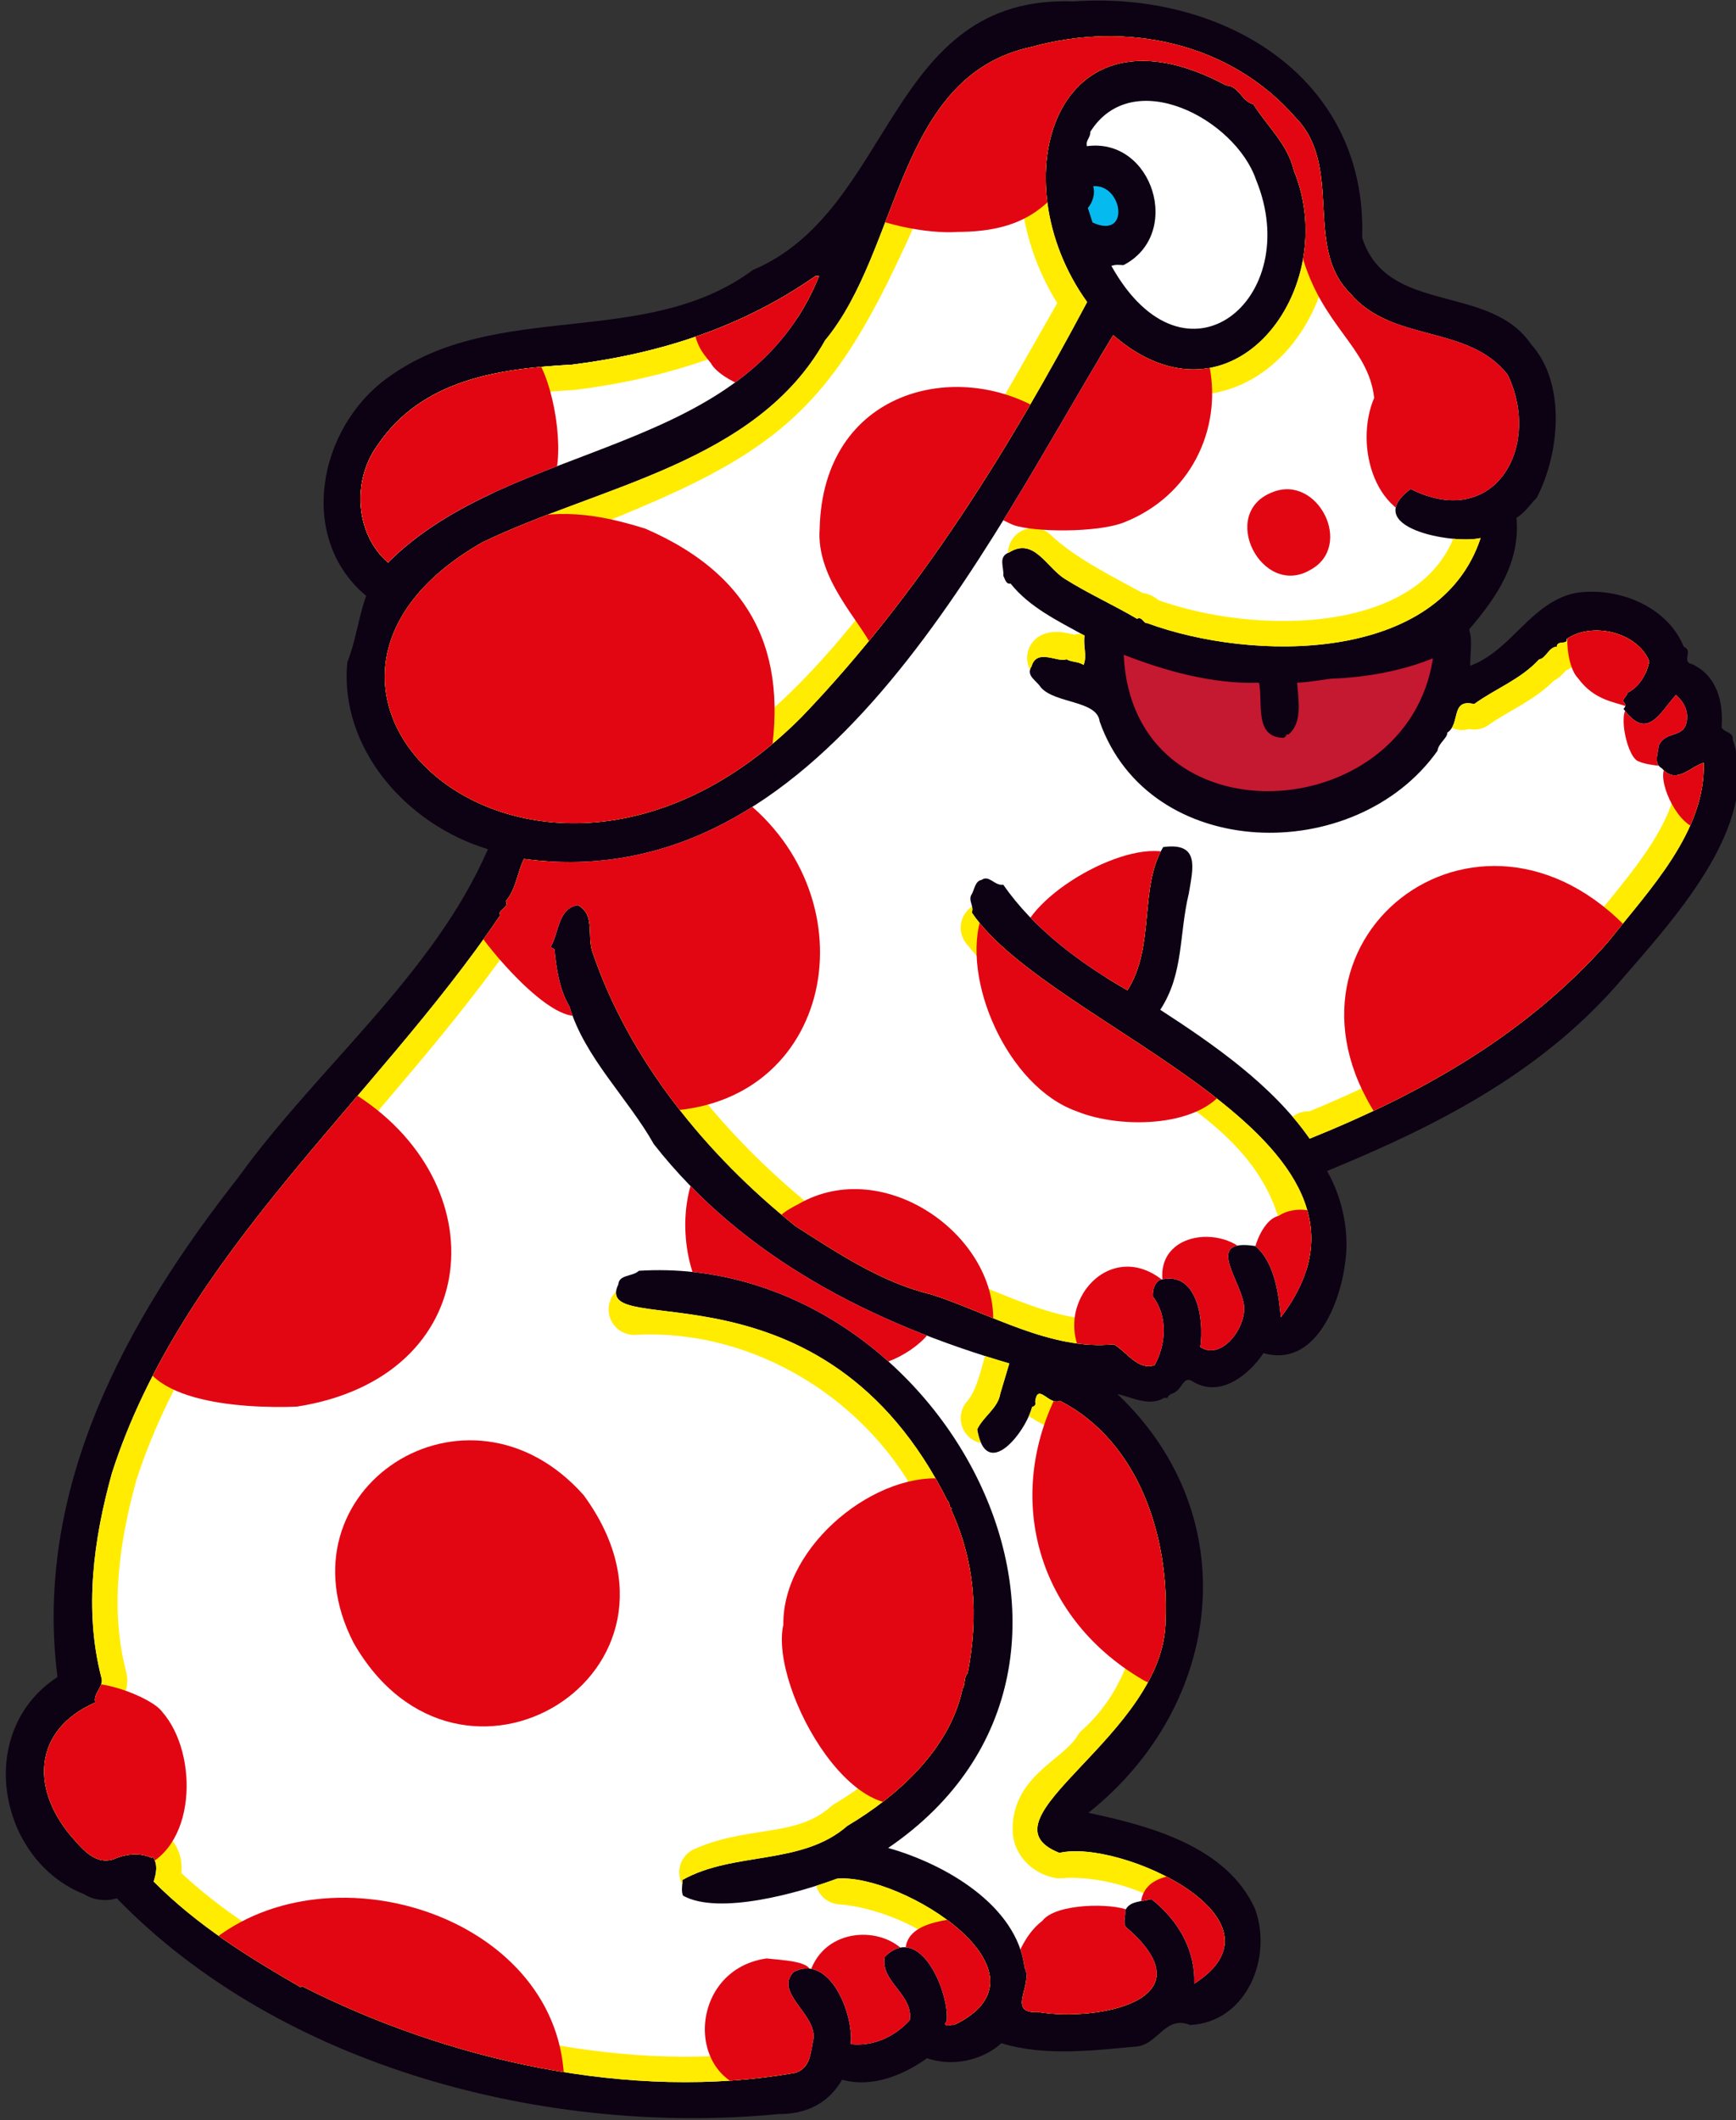
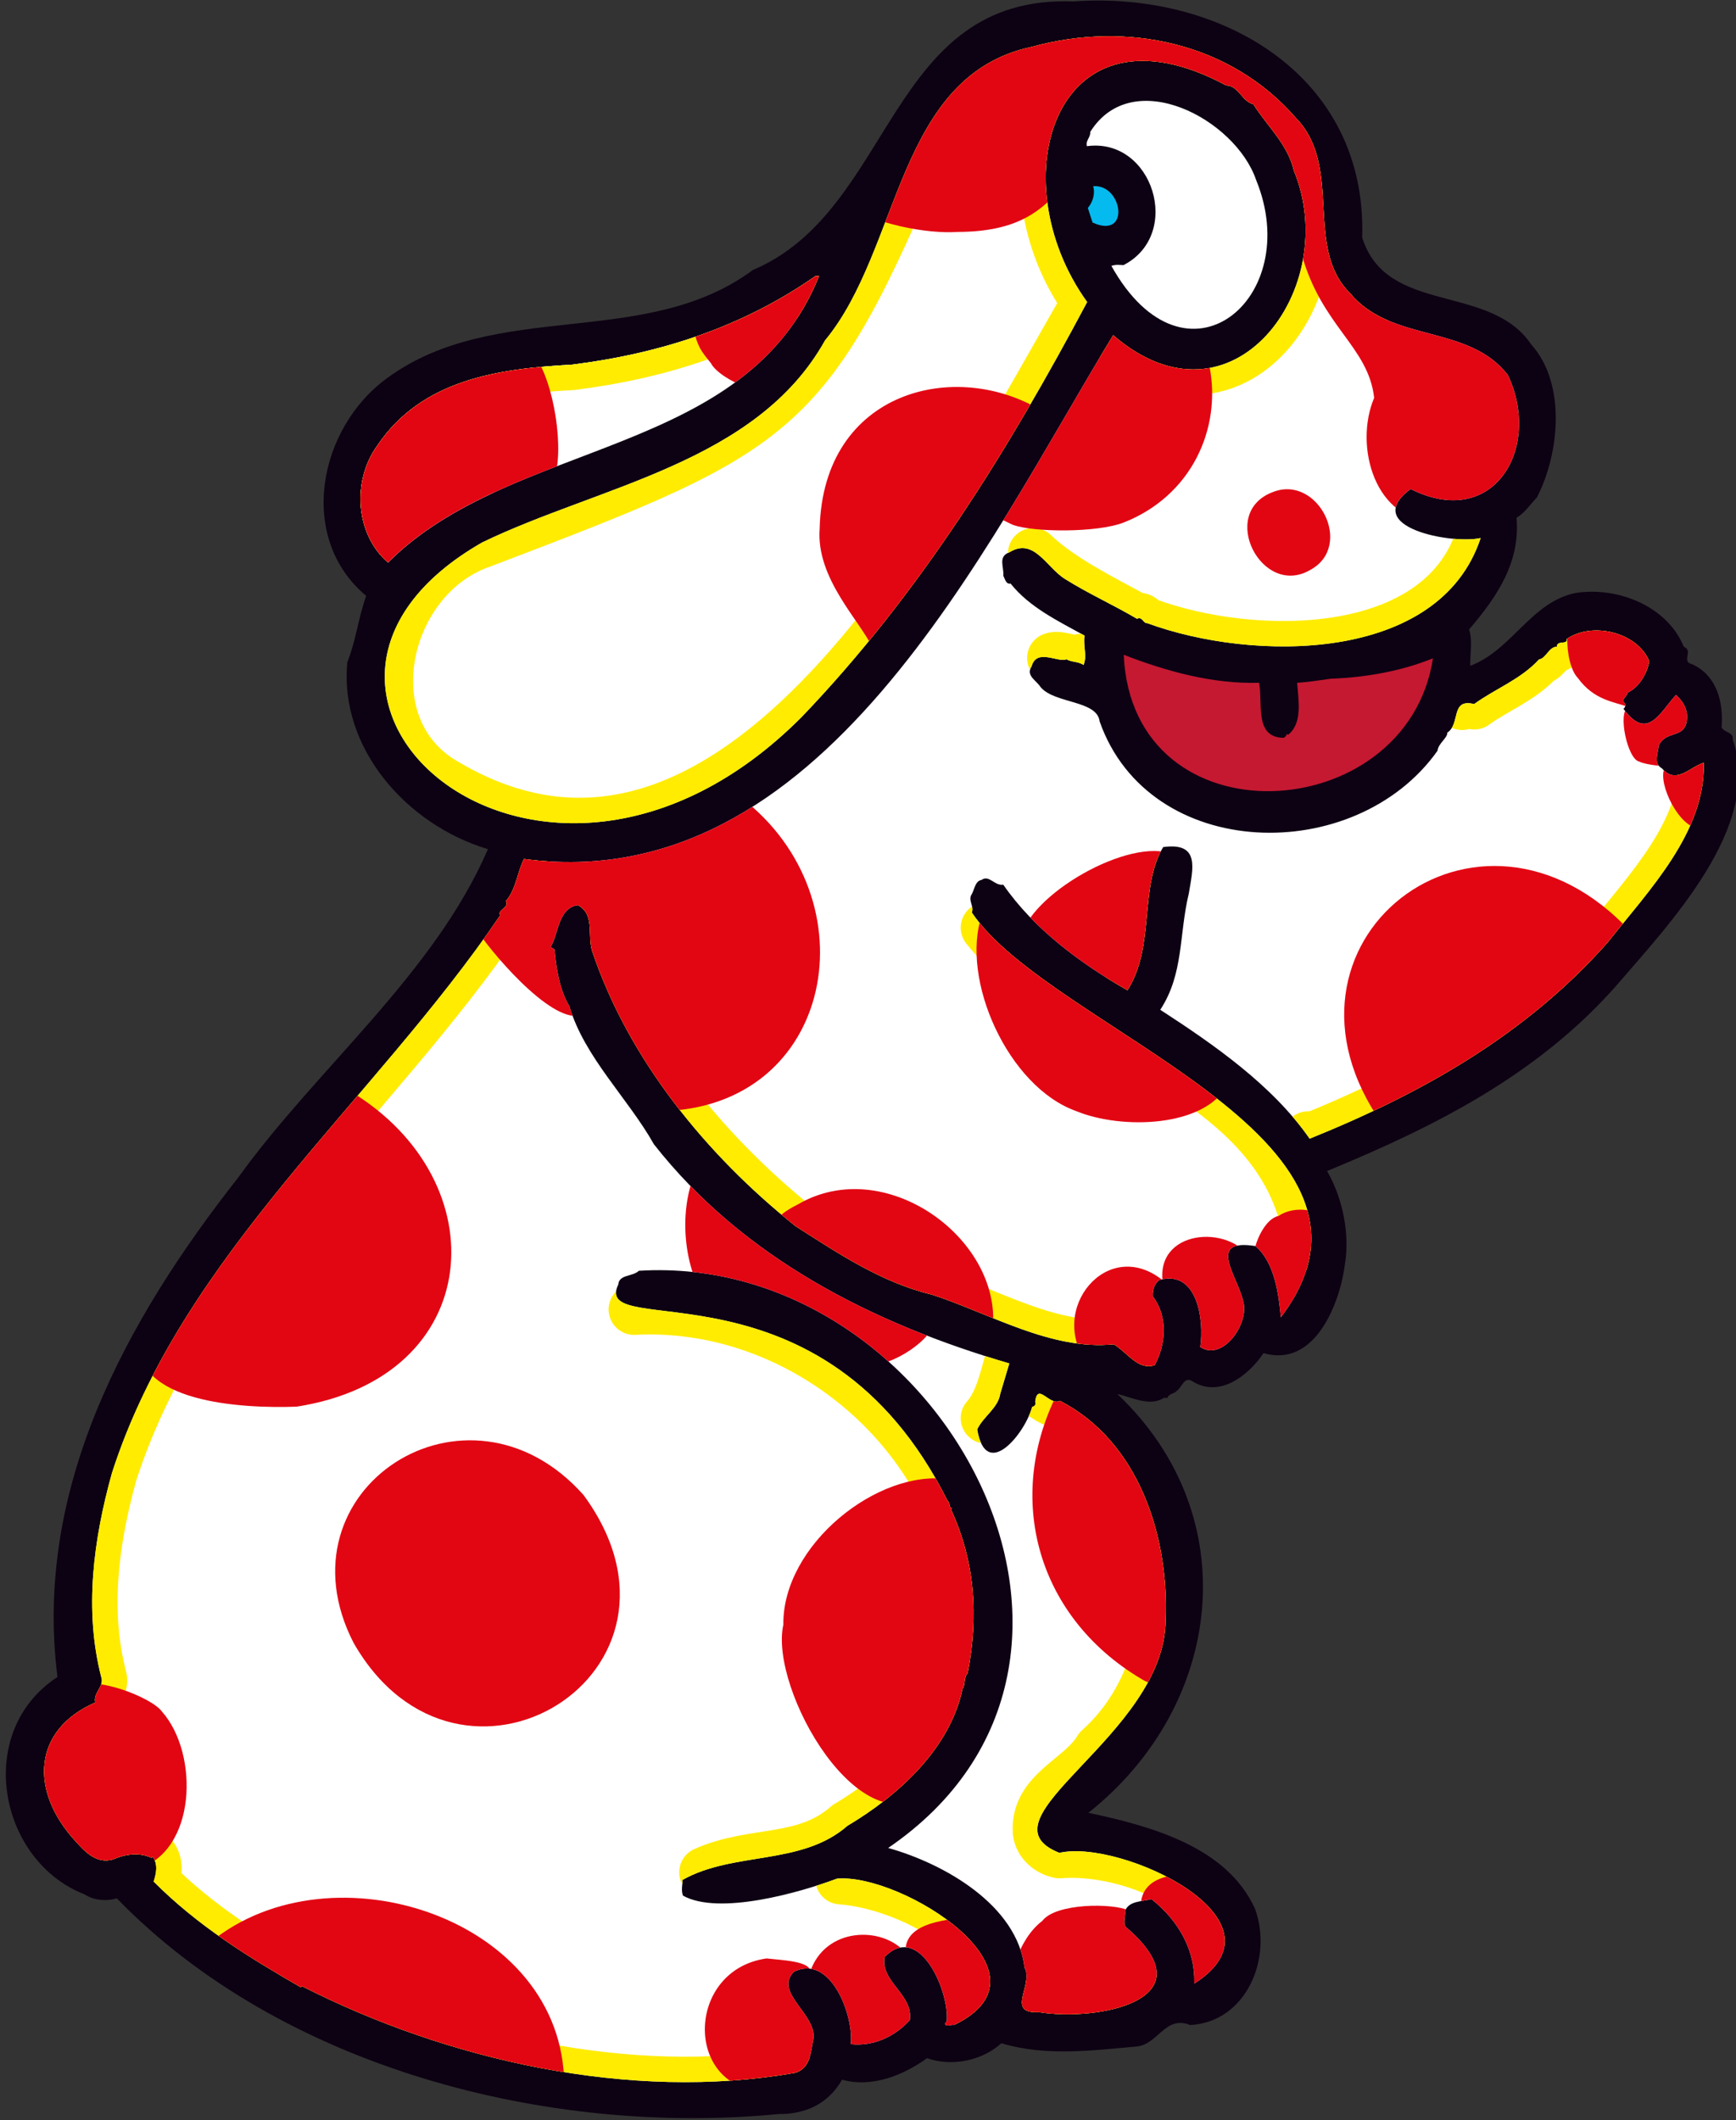
<svg xmlns="http://www.w3.org/2000/svg" xmlns:xlink="http://www.w3.org/1999/xlink" version="1.1" id="Livello_1" x="0px" y="0px" viewBox="0 0 258 315" style="enable-background:new 0 0 258 315;" xml:space="preserve">
  <rect x="0" y="0" width="258" height="315" fill="#333333" stroke="none" />
  <style type="text/css">
	.st0{fill:#0D0213;}
	.st1{fill:#FFFFFF;}
	.st2{fill:#05BAEE;}
	.st3{fill:#C51932;}
	.st4{clip-path:url(#SVGID_2_);fill:none;stroke:#FFEC00;stroke-width:7.557;stroke-linecap:round;stroke-linejoin:round;}
	.st5{clip-path:url(#SVGID_2_);}
	.st6{fill:#E20613;}
	.st7{clip-path:url(#SVGID_4_);fill:#FFFFFF;stroke:#FFEC00;stroke-width:7.557;}
	.st8{clip-path:url(#SVGID_4_);fill:#E20613;}
</style>
  <g>
    <g>
      <path class="st0" d="M159.567,0.212c-27.752-1.041-26.571,30.982-47.675,39.9C95.85,51.984,73.763,44.347,57.604,56.125    c-10.282,7.406-13.528,23.756-3.183,32.404c-1.18,3.278-1.504,6.612-2.804,9.859c-1.219,12.711,8.749,24.123,20.896,27.772    c-8.005,18.549-25.418,32.539-37.066,48.728c-16.814,21.358-30.451,46.34-26.906,74.265c-12.439,8.107-8.787,27.307,4.025,32.293    c1.344,0.899,3.31,1.051,4.785,0.583c24.561,25.302,64.204,35.362,98.375,32.053c3.944,0.04,7.335-1.48,9.427-5.103    c4.503,1.262,9.2-0.734,12.623-3.196c3.731,1.32,8.221,0.348,11.048-2.222c6.627,2.015,13.775,1.042,20.227,0.476    c3.1-0.414,4.179-4.667,7.82-3.18c8.376-0.422,12.323-9.996,9.644-17.271c-4.199-9.259-15.559-12.298-24.759-14.258    c20.15-16.014,23.452-44.113,4.307-62.213c2.045,0.407,4.741,1.951,6.93,0.561l0.513,0.018c0.194-0.681,0.962-0.571,1.406-1.07    c0.702-0.491,1.098-2.11,2.191-1.475c4.102,2.668,8.434-0.79,10.682-4.12c7.726,2.266,11.399-7.625,12.086-13.161    c0.746-4.521-0.287-9.787-2.645-13.891c15.919-6.558,31.144-14.182,42.905-27.447c7.894-9.205,21.905-23.753,17.382-36.665    c0.123-1.111-1.169-0.981-1.656-1.767c0.288-3.679-0.614-7.654-4.332-9.402c-1.787-0.4,0.236-1.965-1.288-2.616    c-2.457-6.036-9.852-8.976-16.125-7.978c-6.65,1.416-9.362,8.448-15.612,10.821c-0.023-1.971,0.377-3.761-0.171-5.409    c4.277-4.962,7.623-10.092,7.049-16.584c1.315-0.816,1.948-1.911,3.013-2.99c3.328-6.388,4.46-16.882-0.815-22.754    c-6.177-9.17-21.502-4.313-25.136-15.9C203.229,11.287,181.523-1.368,159.567,0.212z" />
      <path class="st1" d="M153.347,6.96c-20.14,4.285-19.442,29.985-30.73,43.613c-10.189,18.23-33.516,21.582-50.959,30.019    c-38.884,22.266,8.693,64.827,47.453,25.96c17.52-18.243,30.798-39.753,42.456-61.678c-13.182-18.298-4.677-45.789,20.67-32.184    c1.884,0.06,2.325,2.388,4.028,2.787c2.136,3.368,5.115,5.94,6.03,9.884c7.209,17.437-9.194,39.684-26.856,24.44    c-19.221,31.527-43.405,83.686-87.57,77.815c-1.006,2.026-1.171,4.507-2.687,6.26c0.567,1.048-1.325,1.245-0.84,2.117    c-18.75,27.633-47.269,50.381-57.715,82.887c-2.715,9.779-4.165,20.28-1.572,30.313c0.471,1.388-1.272,2.362-0.889,3.745    c-9.392,4.109-9.746,13.193-2.973,20.574c1.407,1.587,3.146,3.446,5.571,2.751c1.653-0.718,3.811-1.165,5.753-0.245l0.178-0.165    c0.819,1.143,0.52,2.504,0.139,3.691c6.548,6.565,13.956,11.14,21.881,15.711l0.177-0.165    c21.669,11.023,48.787,17.157,73.174,12.889c2.424-0.607,2.417-3.179,2.822-5.058c0.5-3.696-5.875-6.822-2.939-9.955    c5.462-2.759,8.963,6.428,8.489,10.737c3.162,0.357,6.463-0.994,8.776-3.577c0.538-3.858-4.423-5.689-3.732-9.385    c5.245-5.288,9.666,5.348,9.216,9.56l-0.268,0.334c0.151,0.603,0.855,0.114,1.364,0.213c15.931-7.664-7.787-22.578-17.399-21.737    c-5.584,2.08-17.549,5.499-22.894,2.522c-0.315-0.868-0.036-1.542-0.098-2.317c7.6-4.303,17.736-2.09,24.529-8.049    c7.541-4.474,15.27-11.477,17.118-20.378c0.445-0.501,0.141-1.711,0.761-2.29c1.677-8.651,1.06-16.677-2.48-24.351l0.175-0.165    c-0.597-0.104-0.231-0.783-0.652-1.049c-18.507-37.147-53.1-23.601-48.97-32.185c0.134-1.544,2.094-1.136,3.066-2.048    c44.699-2.78,77.814,57.922,37.049,85.75c8.386,2.357,19.157,8.492,20.273,17.8c1.376,2.532-2.879,6.858,2.103,6.588    c8.55,1.419,25.517-1.692,13.176-12.443c-0.839-0.544-0.195-1.893-0.345-2.584c0.564-1.526,2.532-1.377,3.916-1.761    c4.183,3.308,6.527,7.755,6.373,12.553c14.915-9.479-11.018-21.538-20.047-19.422c-12.74-5.027,15.739-17.401,15.772-34.576    c0.538-12.311-3.908-26.517-15.681-32.578c-1.568,0.809-3.34-2.853-3.692,0.138c0.158,0.433-0.108,0.683-0.453,0.758    c-1.019,3.89-6.842,11.155-8.168,3.341c0.919-1.941,3.103-3.158,3.429-5.295l1.345-4.504    c-20.339-5.955-39.571-15.683-52.82-32.564c-3.828-6.811-10.31-12.912-12.55-20.471c-1.466-2.448-1.964-5.636-2.217-8.477    l-0.589-0.363c1.222-1.859,1.034-5.733,4.058-6.218c2.529,1.373,1.409,4.251,2.099,6.759    c5.402,16.117,16.956,30.328,30.251,40.937c6.22,3.97,12.769,8.384,20.26,10.169c8.637,2.802,17.679,8.333,27.038,7.38    c2.103,1.27,3.563,3.89,6.075,3.111c1.688-3.067,1.999-7.251-0.273-10.214c-0.057-0.944,0.234-1.964,1.021-2.456    c5.554-1.533,6.635,5.858,6.028,9.971c3.377,2.192,7.317-3.529,6.392-6.741c-0.794-3.731-5.554-9.433,1.808-8.259    c2.922,2.492,3.453,7.311,3.778,10.583c20.416-26.809-34.309-42.782-45.931-60.136c0.375-1.015-0.63-1.82,0.001-2.743    c0.361-0.59,0.49-1.959,1.439-2.099c1.141-0.819,1.944,0.918,3.237,0.704c4.535,6.575,11.522,11.733,18.451,15.686    c4.162-6.517,1.696-15.217,5.311-21.273c5.568-0.769,4.403,3.254,3.811,6.898c-1.482,6.128-0.723,11.898-4.242,17.275    c8.068,5.234,16.708,11.255,22.202,19.151c16.752-6.766,32.216-15.492,44.328-29.202c6.185-7.815,14.519-16.369,14.236-26.644    c-2.08,0.62-4.051,3.301-6.202,0.831c-1.349-0.729-0.527-2.332-0.493-3.36c1.019-2.284,3.637-1.084,4.141-3.47    c0.307-1.533-0.249-2.924-1.584-4.08c-2.521,2.863-4.285,6.802-7.786,2.065c0.353-0.331,0.365-0.675,0.034-1.029    c-0.241-0.521,0.541-0.84,0.556-1.354c1.83-0.884,2.924-2.908,3.239-4.698c-1.815-4.371-8.529-5.867-12.244-3.31    c0.14,0.949-1.462,0.127-1.496,1.155c-1.201,0.046-1.599,1.751-2.631,1.889c-2.756,2.998-6.487,4.337-9.649,6.636    c-3.574-0.885-1.981,2.939-3.995,4.248c0.062,0.774-1.337,1.588-1.457,2.697c-12.197,17.196-42.825,16.56-50.205-4.351    c-0.364-3.174-6.644-2.63-8.758-5.085c-0.652-1.049-2.26-1.701-1.357-3.131c0.772-2.72,3.961-0.474,5.179-1.035    c0.757,0.453,1.791,0.314,2.546,0.854c0.56-1.44-0.086-2.662,0.14-4.37c-3.961-2.185-8.184-4.207-10.988-7.727    c-0.691,0.15-0.836-0.711-1.08-1.15c0.128-1.282-0.85-2.858,0.885-3.488c3.675-2.284,5.503,2.236,8.279,3.952    c3.448,2.17,7.167,3.833,10.703,5.917c0.784-0.401,0.92,0.716,1.522,0.65c15.616,5.753,43.383,6.03,49.549-12.65    c-4.232,0.978-18.033-1.613-10.403-7.28c12.43,6.233,19.558-6.232,14.437-16.949c-5.856-7.588-17.287-4.714-23.455-12.157    c-6.899-6.825-0.94-18.813-8.084-26.074C182.827,6.322,167.46,3.07,153.347,6.96z" />
      <path class="st1" d="M162.035,19.589c0.057,0.857-0.728,1.263-0.501,2.128c9.787-1.328,14.306,13.1,5.441,17.67    c-0.601-0.019-1.111-0.122-1.805,0.113c10.974,19.659,28.744,4.874,21.506-12.776C183.588,17.685,168.3,9.592,162.035,19.589z" />
      <path class="st2" d="M162.461,27.664c0.312,0.953,0.013,2.316-0.789,3.233l0.703,2.167    C168.064,35.65,166.842,27.305,162.461,27.664z" />
      <path class="st1" d="M121.209,41.009c-10.878,7.603-23.104,11.524-36.185,13.165c-10.74,0.599-22.281,2.117-28.944,12.023    c-3.819,5.287-3.252,13.187,1.586,17.376c18.477-18.48,53.236-15.566,64.057-42.547L121.209,41.009z" />
      <path class="st3" d="M197.769,100.837c-1.758,0.258-3.366,0.496-4.993,0.612c0.249,2.923,0.753,5.941-1.275,7.676l-0.343-0.01    c0.078,0.258-0.182,0.337-0.358,0.503c-4.469-0.022-3.074-5.171-3.684-8.178c-6.915,0.221-14.004-1.775-20.109-4.161    c1.245,28.141,42.116,25.711,45.954,0.527C208.268,99.714,202.922,100.659,197.769,100.837z" />
    </g>
    <g id="_x3C_Gr3">
      <g>
        <defs>
          <path id="SVGID_1_" d="M153.347,6.96c-20.14,4.285-19.442,29.985-30.73,43.613c-10.189,18.23-33.516,21.582-50.959,30.019      c-38.884,22.266,8.693,64.827,47.453,25.96c17.52-18.243,30.798-39.753,42.456-61.678c-13.182-18.298-4.677-45.789,20.67-32.184      c1.884,0.06,2.325,2.388,4.028,2.787c2.136,3.368,5.115,5.94,6.03,9.884c7.209,17.437-9.194,39.684-26.856,24.44      c-19.221,31.527-43.405,83.686-87.57,77.815c-1.006,2.026-1.171,4.507-2.687,6.26c0.567,1.048-1.325,1.245-0.84,2.117      c-18.75,27.633-47.269,50.381-57.715,82.887c-2.715,9.779-4.165,20.28-1.572,30.313c0.471,1.388-1.272,2.362-0.889,3.745      c-9.392,4.109-9.746,13.193-2.973,20.574c1.407,1.587,3.146,3.446,5.571,2.751c1.653-0.718,3.811-1.165,5.753-0.245l0.178-0.165      c0.819,1.143,0.52,2.504,0.139,3.691c6.548,6.565,13.956,11.14,21.881,15.711l0.177-0.165      c21.669,11.023,48.787,17.157,73.174,12.889c2.424-0.607,2.417-3.179,2.822-5.058c0.5-3.696-5.875-6.822-2.939-9.955      c5.462-2.759,8.963,6.428,8.489,10.737c3.162,0.357,6.463-0.994,8.776-3.577c0.538-3.858-4.423-5.689-3.732-9.385      c5.245-5.288,9.666,5.348,9.216,9.56l-0.268,0.334c0.151,0.603,0.855,0.114,1.364,0.213      c15.931-7.664-7.787-22.578-17.399-21.737c-5.584,2.08-17.549,5.499-22.894,2.522c-0.315-0.868-0.036-1.542-0.098-2.317      c7.6-4.303,17.736-2.09,24.529-8.049c7.541-4.474,15.27-11.477,17.118-20.378c0.445-0.501,0.141-1.711,0.761-2.29      c1.677-8.651,1.06-16.677-2.48-24.351l0.175-0.165c-0.597-0.104-0.231-0.783-0.652-1.049      c-18.507-37.147-53.1-23.601-48.97-32.185c0.134-1.544,2.094-1.136,3.066-2.048c44.699-2.78,77.814,57.922,37.049,85.75      c8.386,2.357,19.157,8.492,20.273,17.8c1.376,2.532-2.879,6.858,2.103,6.588c8.55,1.419,25.517-1.692,13.176-12.443      c-0.839-0.544-0.195-1.893-0.345-2.584c0.564-1.526,2.532-1.377,3.916-1.761c4.183,3.308,6.527,7.755,6.373,12.553      c14.915-9.479-11.018-21.538-20.047-19.422c-12.74-5.027,15.739-17.401,15.772-34.576c0.538-12.311-3.908-26.517-15.681-32.578      c-1.568,0.809-3.34-2.853-3.692,0.138c0.158,0.433-0.108,0.683-0.453,0.758c-1.019,3.89-6.842,11.155-8.168,3.341      c0.919-1.941,3.103-3.158,3.429-5.295l1.345-4.504c-20.339-5.955-39.571-15.683-52.82-32.564      c-3.828-6.811-10.31-12.912-12.55-20.471c-1.466-2.448-1.964-5.636-2.217-8.477l-0.589-0.363      c1.222-1.859,1.034-5.733,4.058-6.218c2.529,1.373,1.409,4.251,2.099,6.759c5.402,16.117,16.956,30.328,30.251,40.937      c6.22,3.97,12.769,8.384,20.26,10.169c8.637,2.802,17.679,8.333,27.038,7.38c2.103,1.27,3.563,3.89,6.075,3.111      c1.688-3.067,1.999-7.251-0.273-10.214c-0.057-0.944,0.234-1.964,1.021-2.456c5.554-1.533,6.635,5.858,6.028,9.971      c3.377,2.192,7.317-3.529,6.392-6.741c-0.794-3.731-5.554-9.433,1.808-8.259c2.922,2.492,3.453,7.311,3.778,10.583      c20.416-26.809-34.309-42.782-45.931-60.136c0.375-1.015-0.63-1.82,0.001-2.743c0.361-0.59,0.49-1.959,1.439-2.099      c1.141-0.819,1.944,0.918,3.237,0.704c4.535,6.575,11.522,11.733,18.451,15.686c4.162-6.517,1.696-15.217,5.311-21.273      c5.568-0.769,4.403,3.254,3.811,6.898c-1.482,6.128-0.723,11.898-4.242,17.275c8.068,5.234,16.708,11.255,22.202,19.151      c16.752-6.766,32.216-15.492,44.328-29.202c6.185-7.815,14.519-16.369,14.236-26.644c-2.08,0.62-4.051,3.301-6.202,0.831      c-1.349-0.729-0.527-2.332-0.493-3.36c1.019-2.284,3.637-1.084,4.141-3.47c0.307-1.533-0.249-2.924-1.584-4.08      c-2.521,2.863-4.285,6.802-7.786,2.065c0.353-0.331,0.365-0.675,0.034-1.029c-0.241-0.521,0.541-0.84,0.556-1.354      c1.83-0.884,2.924-2.908,3.239-4.698c-1.815-4.371-8.529-5.867-12.244-3.31c0.14,0.949-1.462,0.127-1.496,1.155      c-1.201,0.046-1.599,1.751-2.631,1.889c-2.756,2.998-6.487,4.337-9.649,6.636c-3.574-0.885-1.981,2.939-3.995,4.248      c0.062,0.774-1.337,1.588-1.457,2.697c-12.197,17.196-42.825,16.56-50.205-4.351c-0.364-3.174-6.644-2.63-8.758-5.085      c-0.652-1.049-2.26-1.701-1.357-3.131c0.772-2.72,3.961-0.474,5.179-1.035c0.757,0.453,1.791,0.314,2.546,0.854      c0.56-1.44-0.086-2.662,0.14-4.37c-3.961-2.185-8.184-4.207-10.988-7.727c-0.691,0.15-0.836-0.711-1.08-1.15      c0.128-1.282-0.85-2.858,0.885-3.488c3.675-2.284,5.503,2.236,8.279,3.952c3.448,2.17,7.167,3.833,10.703,5.917      c0.784-0.401,0.92,0.716,1.522,0.65c15.616,5.753,43.383,6.03,49.549-12.65c-4.232,0.978-18.033-1.613-10.403-7.28      c12.43,6.233,19.558-6.232,14.437-16.949c-5.856-7.588-17.287-4.714-23.455-12.157c-6.899-6.825-0.94-18.813-8.084-26.074      C182.827,6.322,167.46,3.07,153.347,6.96z" />
        </defs>
        <clipPath id="SVGID_2_">
          <use xlink:href="#SVGID_1_" style="overflow:visible;" />
        </clipPath>
        <path class="st4" d="M203.016,45.733c-10.081-6.356-2.85-20.066-10.468-28.255c-12.845-14.878-40.04-17.158-53.212-1.532     c-19.458,46.15-20.875,46.8-67.68,64.643c-14.462,4.925-19.685,26.611-6.36,35.306c44.297,27.382,78.357-39.93,96.271-71.022     c-13.182-18.298-4.677-45.789,20.67-32.184c1.884,0.06,2.325,2.388,4.028,2.787c2.136,3.368,5.115,5.94,6.03,9.884     c7.209,17.437-9.194,39.684-26.856,24.44" />
        <path class="st4" d="M153.574,82.228c4.055,3.884,10.262,6.905,15.407,9.709c0.784-0.401,0.92,0.716,1.522,0.65     c15.616,5.753,43.383,6.03,49.549-12.65" />
        <path class="st4" d="M156.425,97.755c1.053-0.447,2.99,0.757,4.215,0.194c0.757,0.453,1.791,0.314,2.546,0.854" />
        <path class="st4" d="M243.913,96.335c-2.839-2.756-7.797-3.628-11.048-1.409c0.14,0.949-1.462,0.127-1.496,1.155     c-1.201,0.046-1.599,1.751-2.631,1.889c-2.756,2.998-6.487,4.337-9.649,6.636c-0.853-0.211-1.409-0.155-1.792,0.072" />
        <path class="st4" d="M194.427,168.878c0.071,0.099,0.141,0.199,0.211,0.3c16.752-6.766,32.216-15.492,44.328-29.202     c6.185-7.815,14.519-16.369,14.236-26.644c-0.342,0.102-0.678,0.259-1.016,0.439" />
        <path class="st4" d="M167.556,147.126c2.913-5.223,2.664-10.893,3.788-16.519" />
        <path class="st4" d="M194.744,185.057c-3.231-25.697-34.184-29.691-48.187-47.231" />
        <path class="st4" d="M87.451,137.827c3.221,17.027,17.367,33.523,30.782,44.343c6.22,3.97,12.769,8.384,20.26,10.169     c8.637,2.802,17.679,8.333,27.038,7.38c0.886,0.535,1.657,1.309,2.439,1.968" />
        <path class="st4" d="M146.556,210.697c1.901-2.121,2.688-5.396,3.445-8.131" />
        <path class="st4" d="M181.244,285.397c-4.642-7.124-15.941-10.734-23.795-10.117c-1.534-0.307-2.955-1.466-3.16-3.104     c-0.406-6.017,6.338-7.773,9.056-12.317c15.241-13.621,12.338-41.737-5.805-51.731c-1.014,0.523-2.114-0.823-2.858-1.032" />
        <path class="st4" d="M151.882,297.613c0.186,2.939,16.543,1.55,18.062-0.891" />
        <path class="st4" d="M104.724,278.168c7.393-3.301,14.847-1.322,21.206-6.901c7.541-4.474,15.27-11.477,17.118-20.378     c0.445-0.501,0.141-1.711,0.761-2.29c1.677-8.651,1.06-16.677-2.48-24.351l0.175-0.165c-0.597-0.104-0.231-0.783-0.652-1.049     c-8.047-17.331-26.859-29.538-46.621-28.489" />
        <path class="st4" d="M145.31,299.06c6.657-11.283-11.269-19.333-20.359-19.903" />
        <path class="st4" d="M77.869,127.616c-1.006,2.026-1.171,4.507-2.687,6.26c0.567,1.048-1.325,1.245-0.84,2.117     c-18.75,27.633-47.269,50.381-57.715,82.887c-2.715,9.779-4.165,20.28-1.572,30.313c0.471,1.388-1.272,2.362-0.889,3.745     c-9.392,4.109-9.746,13.193-2.973,20.574c1.407,1.587,3.146,3.446,5.571,2.751c1.653-0.718,3.811-1.165,5.753-0.245l0.178-0.165     c0.819,1.143,0.52,2.504,0.139,3.691c6.548,6.565,13.956,11.14,21.881,15.711l0.177-0.165     c21.493,10.951,48.404,17.04,72.614,12.996" />
        <g class="st5">
          <path class="st6" d="M213.58,77.461c-9.242,0.23-12.398-11.194-9.355-18.353c-0.87-7.673-7.819-10.574-10.796-21.411      c-2.699-7.556-15.475-23.031-21.773-21.591c-14.852,5.86-11.458,18.321-29.329,18.351c-8.908,0.617-31.04-5.408-22.31-21.23      c7.017-13.495,16.552-22.671,37.964-22.85c21.412-0.181,30.228-0.36,37.606,4.139c7.376,4.497,9.536,2.699,17.813,10.076      c8.276,7.376,6.117,3.057,13.674,13.854c7.557,10.795,10.975,1.799,12.055,19.972c1.303,28.535,1.431,32.195-15.834,40.304      L213.58,77.461z" />
          <path class="st6" d="M179.753,54.43c1.819,9.302-2.711,19.263-12.775,23.21c-3.993,1.531-13.314,1.44-16.373,0.361      c-0.871-0.309-3.027-1.792-4.163-0.945c-2.849,2.123-4.833,8.502-4.833,8.502c-2.778,3.722-5.926,10.119-10.616,11.694      l-1.259-0.899c-1.889-4.119-8.478-10.377-7.918-17.812c0.49-20.611,20.348-25.32,33.108-17.454      c2.472-4.448,6.901-10.071,10.075-14.034l2.88-0.18L179.753,54.43z" />
-           <path class="st6" d="M55.423,94.014l3.779-8.456l7.197-5.039l7.916-2.878c7.273-1.641,12.166-2.064,21.591,0.9      c16.922,7.327,21.57,19.852,18.173,36.525c-3.49,3.069-13.861,7.837-18.173,9.715c0,0-11.876,0.361-11.876,0.361l-11.335-2.519      L61.9,117.404l-4.858-6.658l-3.238-9.176L55.423,94.014z" />
          <path class="st6" d="M111.021,119.204c18.916,15.535,12.384,46.367-14.034,45.881l-2.879-5.397      c-0.175-0.187-7.993-9.045-7.918-8.816c-4.536,1.072-13.767-10.077-15.474-12.954c1.201-2.94,3.807-9.609,4.679-12.595      c3.814,0.642,11.934,0.846,15.833,0.719C96.145,124.461,106.139,120.983,111.021,119.204z" />
          <path class="st6" d="M174.355,126.94c-6.393-2.726-21.658,6.084-22.671,12.595c0,0,9.716,7.197,9.897,7.737      c1.905,1.467,7.181,3.139,8.816,4.318c0,0,3.238-12.954,3.238-12.954c0.33-1.591,2.913-9.646,2.16-11.156" />
          <path class="st6" d="M145.928,135.937c-3.266,9.51,3.869,25.543,14.035,29.147c6.726,2.769,19.121,2.432,22.49-3.956      l-9.357-7.918l-15.833-9.717l-7.916-6.837L145.928,135.937z" />
          <path class="st6" d="M235.333,90.471c-3.238,0.013-2.888,8.146-0.842,10.251c2.459,3.382,5.471,3.527,7.498,4.323      c-1.628,0.767-0.113,7.762,1.62,8.097c1.078,0.54,3.958,0.719,3.958,0.719c-1.474,1.648,1.423,8.333,4.499,9.176      c2.338,1.44,3.058-1.079,3.058-1.079l2.89-8.166c-0.609-2.736-2.19-9.805-3.61-12.167c0,0-3.238-3.598-3.238-3.598l-1.259-4.319      l-5.578-3.958l-5.758-1.259L235.333,90.471z" />
          <path class="st6" d="M243.628,138.997l-1.26-0.54c-22.752-24.592-56.043,1.659-36.885,28.608l17.453-7.918l15.294-13.133      L243.628,138.997z" />
          <path class="st6" d="M196.691,181.725c-0.021-2.089-4.348-2.708-6.657-1.08c-2.598,0.552-4.32,5.933-3.599,7.198      c-2.822-6.027-14.401-5.499-13.675,2.338c-8.191-6.529-17.157,4.377-11.154,12.415l8.996,5.218l3.958-1.439l2.16-2.339      l2.339,1.259l4.859-1.439l3.238-5.217l2.878,1.978l4.318-1.079l3.239-9.357l0.54-5.576L196.691,181.725z" />
          <path class="st6" d="M115.519,181.818c0,0-0.899-0.898,3.059-2.879c12.912-7.555,30.219,5.031,28.969,18.353l-5.579-0.361      l-12.415-4.677l-7.916-3.059l-6.477-5.038L115.519,181.818z" />
          <path class="st6" d="M138.73,196.573c-0.371,2.834-7.526,7.193-10.076,5.937c0,0.001-10.255-5.937-10.255-5.937l-13.315-3.059      c-3.847-5.675-4.342-14.87-1.08-20.692l4.858,6.118l9.897,8.637C123.316,189.311,134.801,193.852,138.73,196.573z" />
          <path class="st6" d="M157.802,205.75c-8.759,15.886-4.124,34.248,11.876,43.722c3.417,2.159,5.217-1.799,5.217-1.799      l-0.181-20.331l-4.677-11.697c-1.289-1.401-9.228-10.62-10.616-11.514" />
          <path class="st6" d="M141.07,219.784c-10.566-1.605-24.792,9.725-24.651,21.591c-2.138,9.575,11.626,33.777,21.952,24.649      c0,0,8.636-17.813,8.636-17.813l-0.54-14.215l-2.16-10.975L141.07,219.784z" />
          <path class="st6" d="M52.185,162.207c21.904,13.278,19.991,42.402-8.097,46.779c-7.93,0.298-24.69-0.524-23.389-10.434      c7.619-11.094,18.926-28.771,29.148-37.606L52.185,162.207z" />
          <path class="st6" d="M11.498,250.719c2.068-1.94,11.003,1.362,12.594,3.597c5.541,6.273,5.141,20.839-3.78,23.391      c-3.149,0.411-8.652,0.874-11.695-0.899c-1.392-2.785-4.797-9.192-5.757-12.235c0.087-2.234,0.781-9.136,2.52-10.975      c0.719-0.54,3.598-3.238,3.598-3.238L11.498,250.719z" />
          <path class="st6" d="M31.314,288.515c17.999-14.695,52.479-3.501,52.538,21.232L65.5,306.689l-28.068-12.235L31.314,288.515z" />
          <path class="st6" d="M178.184,278.653c-4.111-0.502-9.789,0.199-8.464,6.348c0,0,0.954-0.613-1.926-1.154      c-2.427-1.137-10.894-1.113-12.888,1.535c-3.727,2.856-5.061,8.744-5.381,12.85c0,0.54,1.8,2.701,2.34,2.88      c15.962,2.285,14.382-0.669,27.888-4.14c0,0,5.218-5.397,5.218-5.938c-0.602-6.846-1.139-8.829-6.298-13.314L178.184,278.653z" />
          <path class="st6" d="M144.308,284.737c-2.698,0.476-10.09,0.556-9.716,5.398c-3.429-4.036-11.969-3.868-14.215,2.879      c0.33-1.676-4.452-1.803-6.444-2.051c-12.633,1.782-12.286,21.053,1.407,19.682c4.994-0.599,7.379-4.144,12.414-4.138      c2.521,0.001,6.479,0.721,7.918-1.979s3.239-1.979,4.139-1.619c10.821,3.297,9.16-11.63,6.658-17.272L144.308,284.737z" />
          <path class="st6" d="M86.731,222.122c19.344,26.362-18.436,49.474-34.185,21.951C40.83,221.268,69.468,202.698,86.731,222.122z" />
          <path class="st6" d="M194.772,84.648c-7.218,4.299-13.804-8.461-5.607-11.542C195.849,70.449,201.259,81.095,194.772,84.648z" />
        </g>
      </g>
      <g>
        <defs>
          <path id="SVGID_3_" d="M121.209,41.009c-10.878,7.603-23.104,11.524-36.185,13.165c-10.74,0.599-22.281,2.117-28.944,12.023      c-3.819,5.287-3.252,13.187,1.586,17.376c18.477-18.48,53.236-15.566,64.057-42.547L121.209,41.009z" />
        </defs>
        <clipPath id="SVGID_4_">
          <use xlink:href="#SVGID_3_" style="overflow:visible;" />
        </clipPath>
        <path class="st7" d="M121.724,41.025l-0.515-0.016c-10.878,7.603-23.104,11.524-36.185,13.165     c-10.74,0.599-22.281,2.117-28.944,12.023c-3.819,5.287-3.252,13.187,1.586,17.376" />
        <path class="st8" d="M79.535,52.99c2.736,3.67,4.496,14.024,2.699,18.533c-5.891,4.927-18.047,11.441-24.651,15.293l-4.677-3.779     c0,0-2.88-8.456-2.699-9.175c3.315-10.508,3.221-11.74,12.235-18.532c3.751-1.189,12.216-2.922,15.474-3.78L79.535,52.99z" />
        <path class="st8" d="M115.47,56.087c-0.588,4.107-8.618,0.246-9.809-2.115c-1.54-1.924-1.925-2.308-2.695-5.386     c-0.77-3.078-3.27-4.618-0.383-10.966c3.51-9.99,21.432-10.421,24.046-2.694c-0.001,3.848-3.462,12.121-3.462,12.121     l-4.234,6.348L115.47,56.087z" />
      </g>
    </g>
  </g>
</svg>